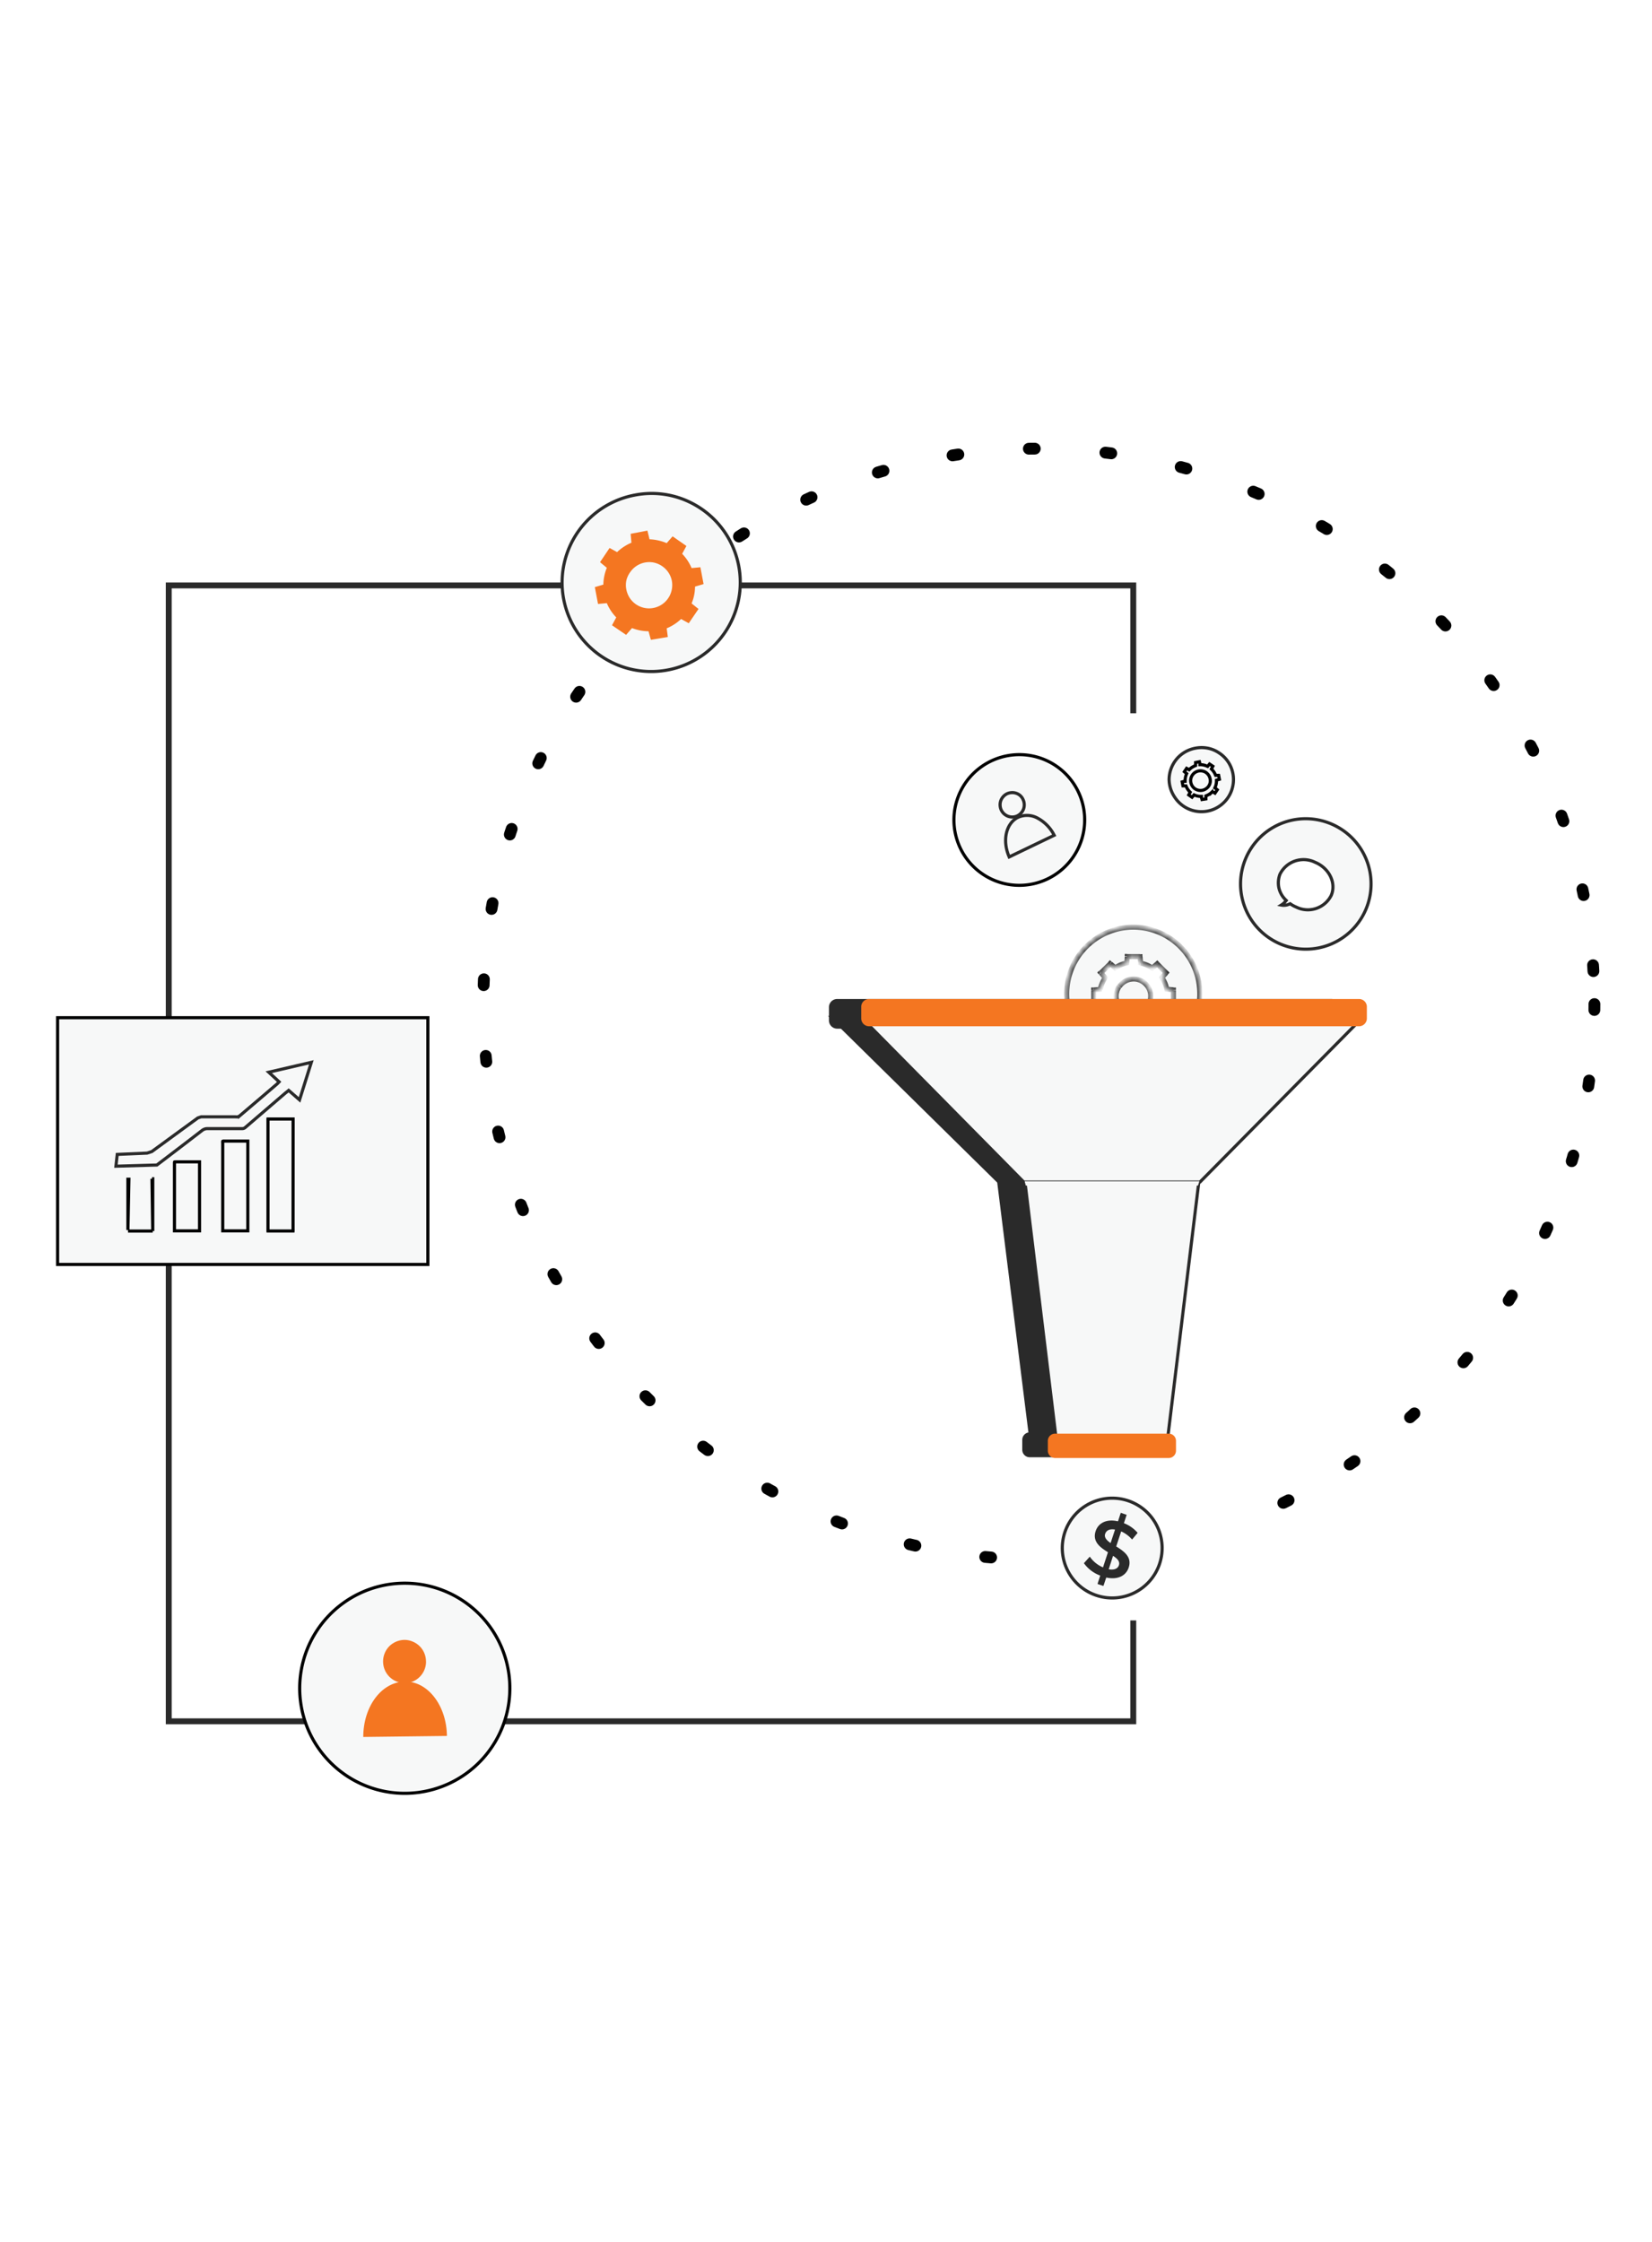
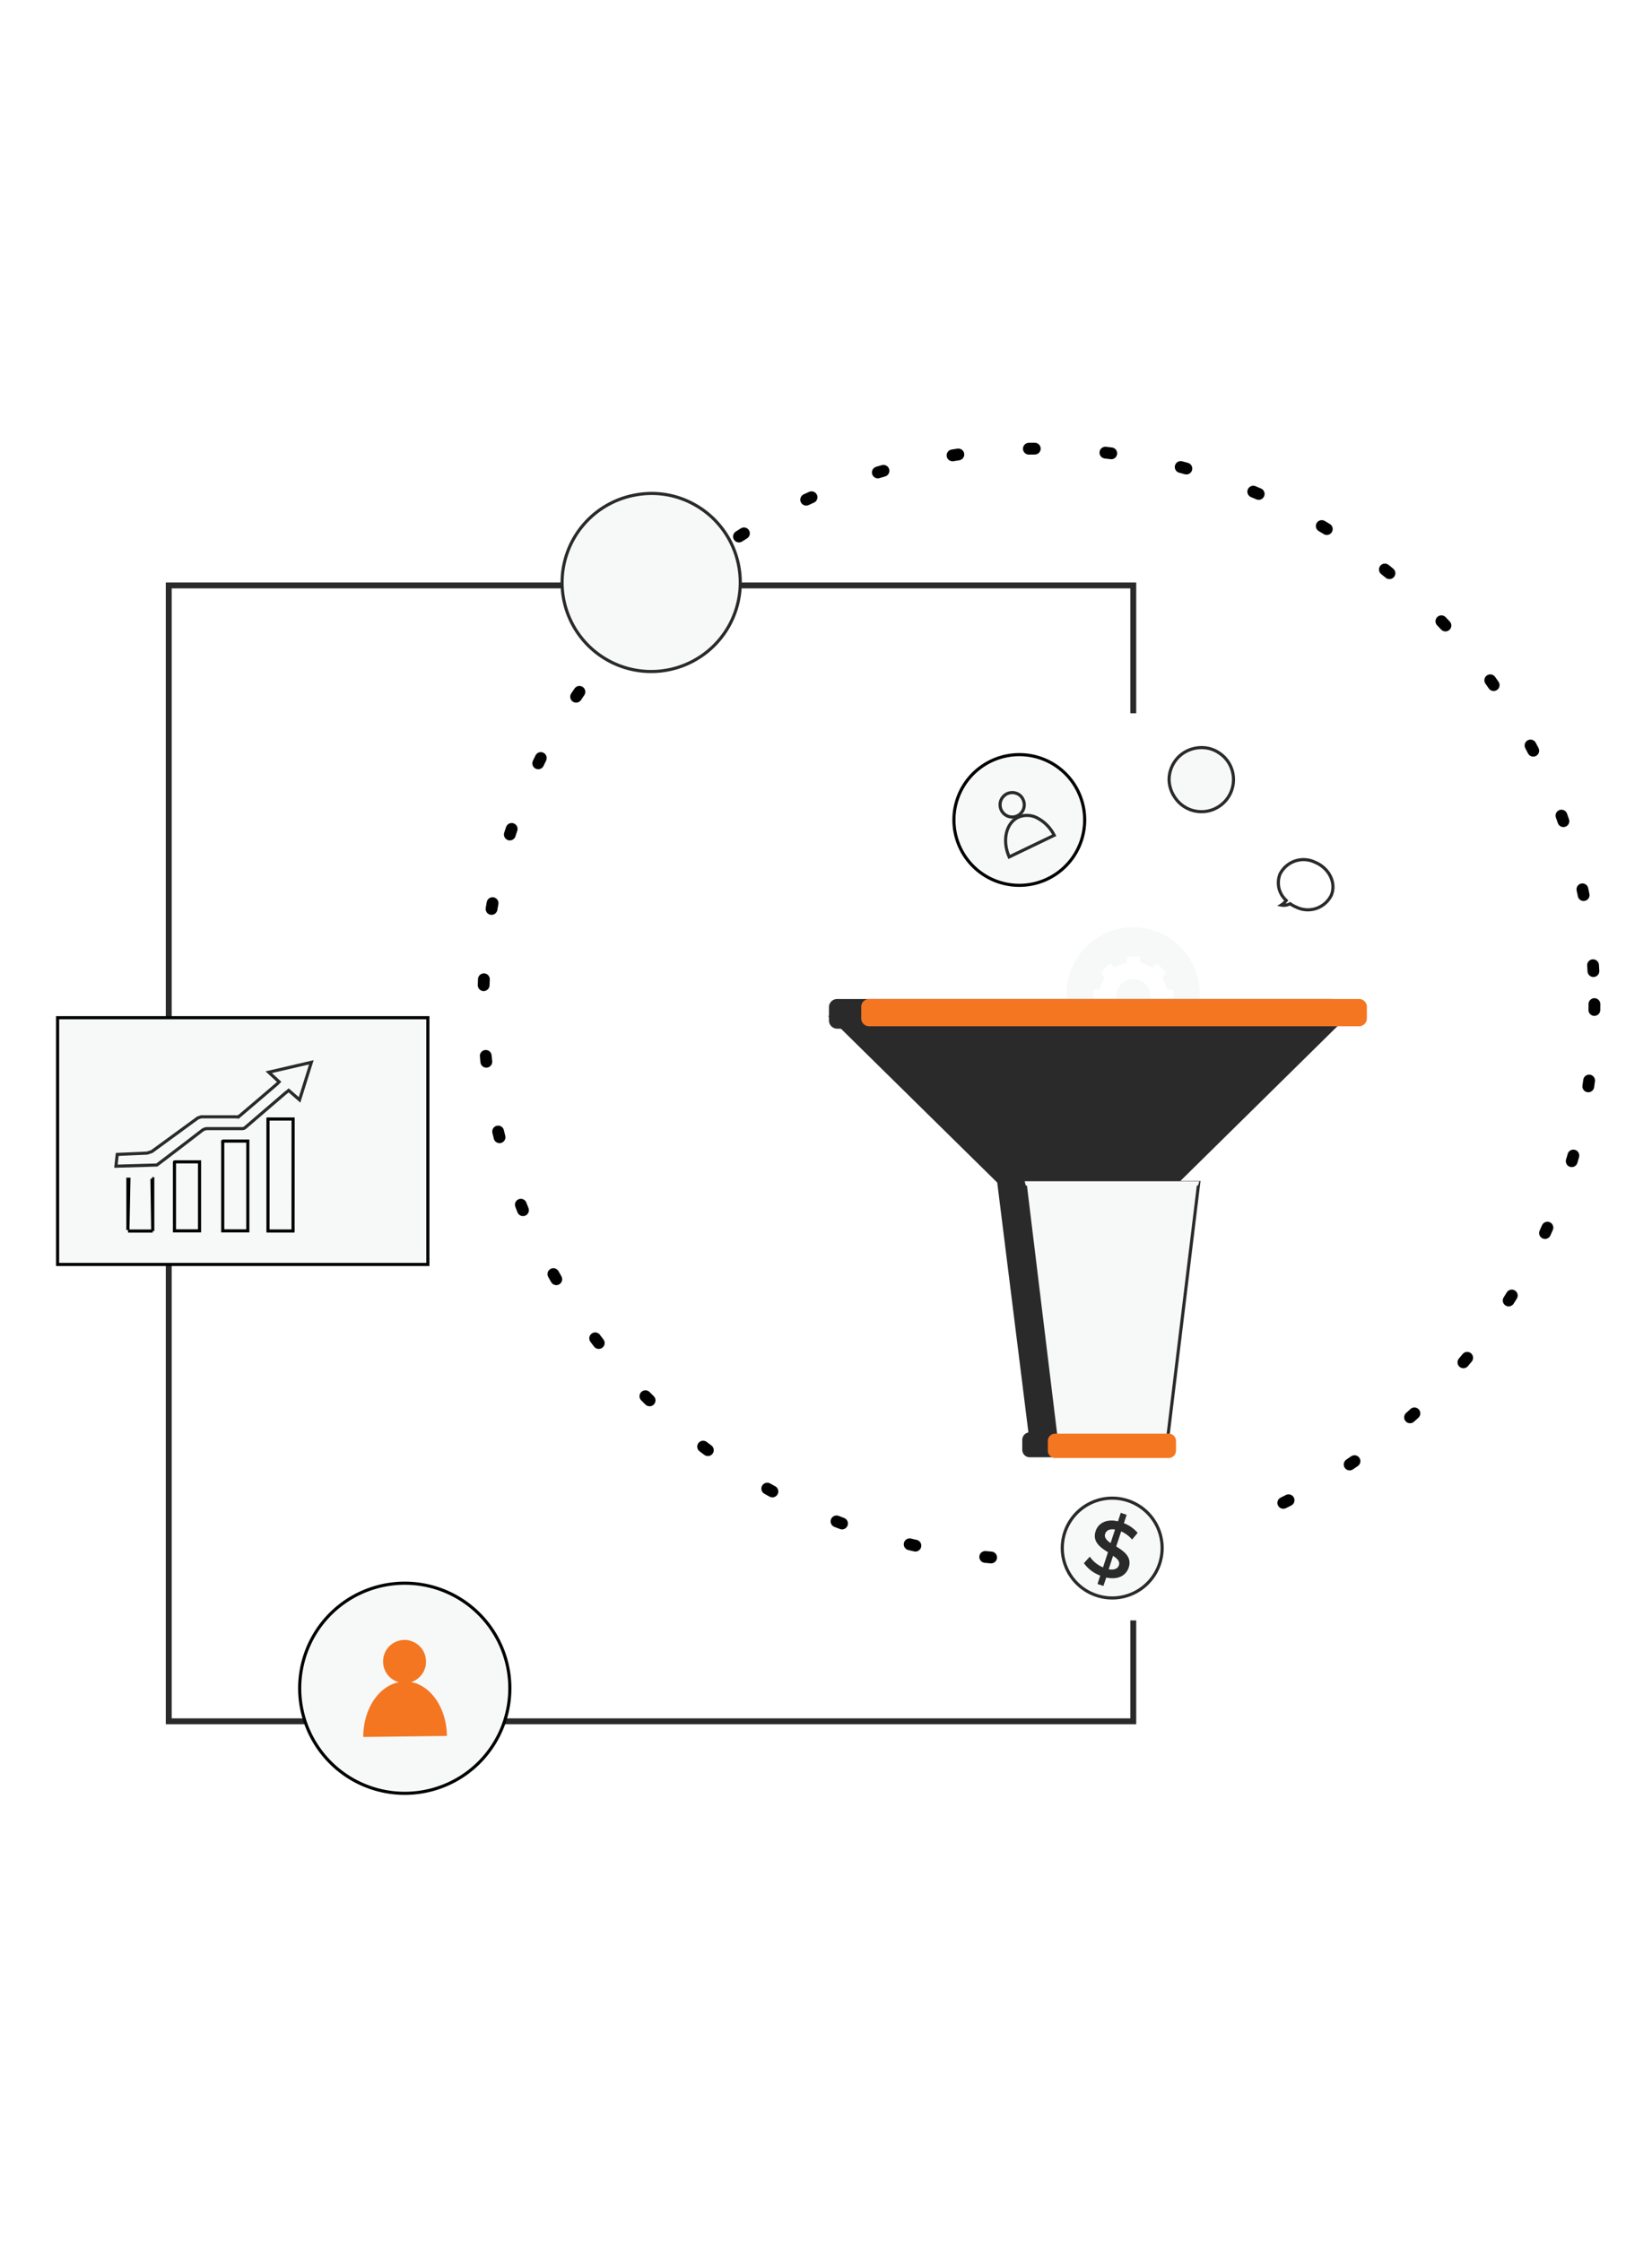
<svg xmlns="http://www.w3.org/2000/svg" viewBox="0 0 280 380">
  <defs>
    <style>.cls-1,.cls-11,.cls-2{fill:#fff;}.cls-1,.cls-5{fill-rule:evenodd;}.cls-3,.cls-4{fill:none;}.cls-3,.cls-9{stroke:#010101;}.cls-3{stroke-linecap:round;stroke-width:2px;stroke-dasharray:1 12;}.cls-10,.cls-11,.cls-4,.cls-8{stroke:#2a2a2a;}.cls-13,.cls-5,.cls-8,.cls-9{fill:#f7f8f8;}.cls-6{mask:url(#mask);}.cls-10,.cls-7{fill:#2a2a2a;}.cls-10,.cls-11,.cls-8,.cls-9{stroke-width:0.53px;}.cls-12{fill:#f47621;}</style>
    <mask id="mask" x="180.36" y="156.73" width="23.42" height="13.99" maskUnits="userSpaceOnUse">
      <g id="path-3-inside-1_1422_8069" data-name="path-3-inside-1 1422 8069">
-         <path class="cls-1" d="M203.2,170.29a11.06,11.06,0,0,0,.15-1.84,11.28,11.28,0,1,0-22.56,0,11.06,11.06,0,0,0,.15,1.84h5.55l-.06-.24-1.1-.1v-2.14l1.1-.11a5.76,5.76,0,0,1,.83-2l-.7-.83,1.58-1.54.83.7a5.71,5.71,0,0,1,2-.83l.07-1.08h2.16l.1,1.11a5.68,5.68,0,0,1,2,.83l.83-.71,1.52,1.52-.71.81a5.68,5.68,0,0,1,.83,2l1.11.1V170l-1.11.1-.06.24Zm-8.6,0a2.53,2.53,0,0,0,.16-.33,2.9,2.9,0,0,0-3.79-3.8,2.92,2.92,0,0,0-1.41,4.13Z" />
-       </g>
+         </g>
    </mask>
  </defs>
  <g id="Layer_2" data-name="Layer 2">
    <g id="Layer_1-2" data-name="Layer 1">
      <rect class="cls-2" width="280" height="380" />
      <ellipse class="cls-3" cx="176.08" cy="170.19" rx="94.16" ry="94.15" />
      <rect class="cls-4" x="28.6" y="99.23" width="163.48" height="192.53" />
      <rect class="cls-2" x="174.87" y="120.9" width="34.51" height="153.76" />
      <path class="cls-5" d="M203.2,170.29a11.06,11.06,0,0,0,.15-1.84,11.28,11.28,0,1,0-22.56,0,11.06,11.06,0,0,0,.15,1.84h5.55l-.06-.24-1.1-.1v-2.14l1.1-.11a5.76,5.76,0,0,1,.83-2l-.7-.83,1.58-1.54.83.7a5.71,5.71,0,0,1,2-.83l.07-1.08h2.16l.1,1.11a5.68,5.68,0,0,1,2,.83l.83-.71,1.52,1.52-.71.81a5.68,5.68,0,0,1,.83,2l1.11.1V170l-1.11.1-.06.24Zm-8.6,0a2.53,2.53,0,0,0,.16-.33,2.9,2.9,0,0,0-3.79-3.8,2.92,2.92,0,0,0-1.41,4.13Z" />
      <g class="cls-6">
        <path class="cls-7" d="M203.2,170.29v.43h.37l.06-.36Zm-22.26,0-.42.07.06.36h.36Zm5.55,0v.43H187l-.14-.53Zm-.06-.24.42-.08-.07-.31-.31,0Zm-1.1-.1h-.42v.4l.38,0Zm0-2.14,0-.43-.38,0v.4Zm1.1-.11,0,.43.31,0,.07-.31Zm.83-2,.36.24.18-.27-.21-.25Zm-.7-.83-.3-.31-.29.28.26.31Zm1.58-1.54.27-.33-.29-.25-.28.27Zm.83.7-.28.33.25.21.27-.18Zm2-.83.09.42.32-.07,0-.32Zm.07-1.08v-.43h-.41l0,.4Zm2.16,0,.43,0,0-.39h-.39Zm.1,1.11-.43,0,0,.31.31.07Zm2,.83-.24.36.27.18.25-.21Zm.83-.71.3-.3-.27-.28-.31.26Zm1.52,1.52.32.28.26-.3-.28-.28Zm-.71.81-.32-.29-.22.25.18.27Zm.83,2-.42.09.07.31.31,0Zm1.11.1h.43v-.39l-.39,0Zm0,2.17,0,.43.39,0V170Zm-1.11.1,0-.42-.31,0-.07.31Zm-.06.24-.41-.1-.14.53h.55Zm-3.06,0v.43h.25l.12-.21Zm.16-.33-.39-.16h0Zm.17-1.68.42-.08h0Zm-4-2.12.16.4Zm-1.31,1.08.36.23Zm-.48,1.61h0Zm.38,1.44-.37.22.12.21h.25Zm13.36-1.84a10.24,10.24,0,0,1-.14,1.77l.85.14a12,12,0,0,0,.15-1.91Zm-10.85-10.87a10.86,10.86,0,0,1,10.85,10.87h.86a11.72,11.72,0,0,0-11.71-11.72Zm-10.85,10.87a10.86,10.86,0,0,1,10.85-10.87v-.85a11.72,11.72,0,0,0-11.71,11.72Zm.14,1.77a11.33,11.33,0,0,1-.14-1.77h-.86a12,12,0,0,0,.16,1.91Zm-.42.5h5.55v-.85h-5.55Zm6-.53c0-.08,0-.15-.05-.22l-.84.17.06.26Zm-.43-.56-1.1-.1-.08.85,1.1.1Zm-.71.32v-2.14h-.85V170Zm-.39-1.72,1.1-.1-.08-.85-1.1.1Zm1.48-.44a5.37,5.37,0,0,1,.77-1.83l-.71-.48a6.22,6.22,0,0,0-.9,2.14Zm.74-2.35-.71-.83-.65.56.71.83Zm-.73-.24,1.58-1.55-.6-.61-1.58,1.54Zm1-1.53.83.71.56-.65-.84-.71Zm1.35.74a5.24,5.24,0,0,1,1.82-.77l-.18-.84a6,6,0,0,0-2.12.9Zm2.16-1.16.06-1.09-.85,0-.07,1.09Zm-.36-.68h2.16v-.86H191Zm1.73-.39.1,1.11.86-.08-.1-1.11Zm.44,1.49a4.93,4.93,0,0,1,1.83.77l.48-.72a6.15,6.15,0,0,0-2.13-.89Zm2.35.74.83-.71-.56-.65-.83.7Zm.25-.74,1.51,1.52.61-.6-1.52-1.52Zm1.49.94-.7.8.64.57.71-.81Zm-.74,1.32a5.34,5.34,0,0,1,.77,1.84l.84-.18a6.35,6.35,0,0,0-.89-2.13Zm1.15,2.18,1.11.1.08-.86-1.11-.1Zm.72-.33V170h.86v-2.17Zm.39,1.75-1.11.1.08.85,1.11-.1Zm-1.49.44a2.25,2.25,0,0,1-.05.22l.83.21.06-.26Zm.36.75h5.54v-.85h-5.54Zm-2.69-.21.19-.38-.79-.33c-.05.1-.09.19-.14.28Zm.19-.38a3.35,3.35,0,0,0,.19-1.93l-.84.16a2.61,2.61,0,0,1-.14,1.44Zm.19-1.93a3.36,3.36,0,0,0-.91-1.71l-.61.6a2.51,2.51,0,0,1,.68,1.27Zm-.91-1.71a3.38,3.38,0,0,0-1.71-.92l-.17.84a2.59,2.59,0,0,1,1.27.68Zm-1.71-.92a3.36,3.36,0,0,0-1.93.2l.33.79a2.5,2.5,0,0,1,1.43-.15Zm-1.93.2a3.26,3.26,0,0,0-1.49,1.23l.71.47a2.41,2.41,0,0,1,1.11-.91ZM189.31,167a3.33,3.33,0,0,0-.56,1.86h.85a2.52,2.52,0,0,1,.42-1.38Zm-.56,1.85a3.3,3.3,0,0,0,.44,1.66l.74-.43a2.49,2.49,0,0,1-.33-1.23Zm.81,1.87h5v-.85h-5Z" />
      </g>
      <path class="cls-8" d="M192.8,255.1a8.46,8.46,0,1,1-11.58,3A8.47,8.47,0,0,1,192.8,255.1Z" />
      <path class="cls-7" d="M187.5,267.39l-.48,1.43-1-.34.46-1.42a6,6,0,0,1-2.77-2.1l1-1.11a5.17,5.17,0,0,0,2.24,1.82l.84-2.57c-1.31-.81-2.67-1.78-2.09-3.57.42-1.3,1.75-2.14,3.79-1.67l.47-1.44,1,.34-.47,1.42a5.7,5.7,0,0,1,2.33,1.64l-.94,1.13a5.35,5.35,0,0,0-1.85-1.38l-.84,2.55c1.31.82,2.7,1.78,2.12,3.56C190.89,267,189.56,267.84,187.5,267.39Zm.74-5.85.75-2.28c-1-.16-1.49.18-1.68.75S187.58,261.11,188.24,261.54Zm1.41,3.76c.2-.64-.26-1.11-1-1.59l-.73,2.28C188.93,266.16,189.47,265.84,189.65,265.3Z" />
      <path class="cls-9" d="M178.24,129.35a11.08,11.08,0,1,1-15.1,4.14A11.1,11.1,0,0,1,178.24,129.35Z" />
      <path class="cls-8" d="M173.41,135.54a2.11,2.11,0,0,1,.17,1.19,2,2,0,0,1-.52,1.08,2,2,0,0,1-1,.61,2,2,0,0,1-1.19-.06,2.07,2.07,0,0,1-1.36-1.85,2,2,0,0,1,.29-1.16,2.15,2.15,0,0,1,.88-.81,2.18,2.18,0,0,1,.79-.19,2,2,0,0,1,.8.12,1.89,1.89,0,0,1,.69.42A1.93,1.93,0,0,1,173.41,135.54Z" />
      <path class="cls-8" d="M172.54,138.54a3.7,3.7,0,0,1,3.37.16,6.72,6.72,0,0,1,2.77,2.88l-7.63,3.67C169.82,142.44,170.53,139.54,172.54,138.54Z" />
-       <path class="cls-8" d="M231.57,145.66a11.06,11.06,0,1,1-14.42-6.08A11.09,11.09,0,0,1,231.57,145.66Z" />
      <path class="cls-10" d="M174.71,243.88l-5.4-43.26H199.5l-5.4,43.26Z" />
      <path class="cls-10" d="M227.79,172.48,199.66,200.2H169.15L141,172.48Z" />
      <path class="cls-10" d="M174.53,243.05h19.75a1,1,0,0,1,1,1v1.69a1,1,0,0,1-1,1H174.53a1,1,0,0,1-1-1v-1.69A1,1,0,0,1,174.53,243.05Z" />
      <path class="cls-11" d="M222.88,146.15h0c2.43,1,3.63,3.53,2.76,5.6a4.43,4.43,0,0,1-5.94,2h0a4.91,4.91,0,0,1-.93-.5l-.1-.07-.11.05a2.23,2.23,0,0,1-1.39.18,2.85,2.85,0,0,0,.71-.63l.13-.15-.14-.14a4.07,4.07,0,0,1-1.11-2,4.13,4.13,0,0,1,.18-2.31A4.46,4.46,0,0,1,222.88,146.15Z" />
      <path class="cls-7" d="M225.62,169.33H141.93a1.39,1.39,0,0,0-1.43,1.35V173a1.4,1.4,0,0,0,1.43,1.36h83.69a1.4,1.4,0,0,0,1.43-1.36v-2.33A1.39,1.39,0,0,0,225.62,169.33Z" />
      <path class="cls-8" d="M198.15,132.11a5.49,5.49,0,0,1,.94-3,5.36,5.36,0,0,1,1.51-1.49,5.52,5.52,0,0,1,2-.8,5.4,5.4,0,0,1,2.12,0,5.19,5.19,0,0,1,1.95.83,5.35,5.35,0,0,1,2,2.45,5.44,5.44,0,0,1,.28,3.14,5.36,5.36,0,0,1-1.5,2.77,5.41,5.41,0,0,1-8.34-.88A5.51,5.51,0,0,1,198.15,132.11Z" />
-       <path class="cls-9" d="M203.63,135.15l0-.16h-.16a2.83,2.83,0,0,1-.95-.2l-.14-.06-.1.12-.24.28-.56-.39.17-.32.08-.14-.11-.11a2.81,2.81,0,0,1-.55-.82l-.06-.15-.15,0-.36,0-.13-.67.35-.1.15,0v-.16a3,3,0,0,1,.2-1l.06-.14-.12-.1-.27-.23.38-.57.29.16.14.08.11-.11a2.87,2.87,0,0,1,.84-.54l.14-.06v-.15l0-.37.65-.13.09.35,0,.15h.16a2.91,2.91,0,0,1,1,.23l.14.06.1-.12.23-.28.56.38-.17.32-.08.14.11.12a2.57,2.57,0,0,1,.55.82l.06.14h.15l.36,0,.13.67-.35.1-.15.05v.15a2.63,2.63,0,0,1-.2,1l-.07.15.13.1.28.23-.39.57-.31-.18-.14-.07-.11.11a2.7,2.7,0,0,1-.83.54l-.15.06,0,.16,0,.35-.66.11Zm-.79-4.37a1.61,1.61,0,0,0-.74.6,1.61,1.61,0,0,0-.26,1.25,1.71,1.71,0,0,0,.25.61,1.64,1.64,0,0,0,.45.46,1.72,1.72,0,0,0,.93.28,1.61,1.61,0,0,0,.92-.28A1.63,1.63,0,0,0,205,133a1.58,1.58,0,0,0,.1-1,1.64,1.64,0,0,0-.45-.85,1.55,1.55,0,0,0-.85-.46A1.59,1.59,0,0,0,202.84,130.78Z" />
-       <path class="cls-8" d="M230.92,172.49l-27.54,27.87H173.52L146,172.49Z" />
      <path class="cls-8" d="M179,243.79l-5.27-43.36h29.45l-5.27,43.36Z" />
      <path class="cls-12" d="M198.09,243H178.83a1.23,1.23,0,0,0-1.23,1.24v1.65a1.24,1.24,0,0,0,1.23,1.24h19.26a1.24,1.24,0,0,0,1.23-1.24V244.2A1.23,1.23,0,0,0,198.09,243Z" />
      <path class="cls-12" d="M230.26,169.33H147.38a1.33,1.33,0,0,0-1.41,1.24v2.13a1.34,1.34,0,0,0,1.41,1.25h82.88a1.34,1.34,0,0,0,1.41-1.25v-2.13A1.33,1.33,0,0,0,230.26,169.33Z" />
      <path class="cls-13" d="M173.67,200.22h29.61l-.23.73H173.86Z" />
      <path class="cls-8" d="M95.27,98.66a15.1,15.1,0,0,1,12.25-14.73,14.92,14.92,0,0,1,5.88,0A15.1,15.1,0,1,1,95.27,98.66Z" />
-       <path class="cls-12" d="M109.92,107l.4,1.45,2.87-.48L113,106.5a8,8,0,0,0,2.44-1.58l1.3.72,1.65-2.42-1.17-.94a7.37,7.37,0,0,0,.58-2.85l1.45-.43-.54-2.85-1.49.14a7.85,7.85,0,0,0-1.6-2.42l.72-1.33L114,90.91l-1,1.15a8.32,8.32,0,0,0-2.91-.65l-.36-1.47-2.84.54.13,1.51a8.17,8.17,0,0,0-2.43,1.59l-1.27-.7-1.62,2.41,1.15.95a8,8,0,0,0-.59,2.85l-1.44.43.54,2.85,1.49-.14a7.85,7.85,0,0,0,1.6,2.42l-.72,1.33,2.39,1.63,1-1.15A7.92,7.92,0,0,0,109.92,107ZM106.8,97a3.92,3.92,0,0,1,4-1.65,4,4,0,0,1,2,1.09,3.9,3.9,0,0,1,1.07,2,4,4,0,0,1-.24,2.26,3.93,3.93,0,0,1-3.63,2.42,3.92,3.92,0,0,1-3.26-1.76,4.07,4.07,0,0,1-.58-1.43,3.76,3.76,0,0,1,0-1.53A3.86,3.86,0,0,1,106.8,97Z" />
      <path class="cls-9" d="M83.13,275.85a17.81,17.81,0,1,1-24.8-4.24A17.82,17.82,0,0,1,83.13,275.85Z" />
      <path class="cls-12" d="M72.21,281.61A3.66,3.66,0,0,1,70,285a3.59,3.59,0,0,1-2.1.21A3.64,3.64,0,0,1,65,282.33a3.69,3.69,0,0,1,.2-2.1,3.57,3.57,0,0,1,1.33-1.64,3.73,3.73,0,0,1,2-.63,3.54,3.54,0,0,1,1.4.28,3.67,3.67,0,0,1,1.19.78,3.65,3.65,0,0,1,1.08,2.59Z" />
      <path class="cls-12" d="M75.75,294.24c-.06-5.17-3.26-9.32-7.18-9.22s-7,4.23-7,9.39Z" />
      <rect class="cls-9" x="9.76" y="172.5" width="62.76" height="41.82" />
      <path class="cls-9" d="M49.67,208.39h0a1.71,1.71,0,0,1,0,.26H45.42a.73.73,0,0,1,0-.13h0q0-9.36,0-18.7a.76.76,0,0,1,0-.15h4.26v.24h0Z" />
      <path class="cls-9" d="M29.82,196.93h4v11.7H29.57c0-.07,0-.13,0-.19q0-5.64,0-11.28c0-.17,0-.2,0-.21S29.62,196.93,29.82,196.93Z" />
      <path class="cls-9" d="M38,193.41h0c.9,0,1.79,0,2.69,0H42v15.22H37.75v-.25q0-7.33,0-14.67a.72.72,0,0,1,0-.27S37.8,193.4,38,193.41Z" />
      <path class="cls-9" d="M25.76,199.8Zm0,0h.13v8.86m-.13-8.86.13,8.86m0,0h-4m4,0h-4m0,0h-.19s0,0,0,0Zm-.21-.17V202c0-.66,0-1.33,0-2,0-.06,0-.1,0-.12v0s.05,0,.17,0Z" />
      <path class="cls-8" d="M45.55,181.74l1.6,1.48.16.15-.15.16-.06.06-.13.13c-2.1,1.81-4.22,3.61-6.34,5.41a1,1,0,0,1-.35.17,1.57,1.57,0,0,1-.37,0H34.09l-.56.19-7.8,5.7-.8.26-5.06.22-.22,2,6.94-.2q3.84-2.91,7.65-5.85a1.47,1.47,0,0,1,1-.32H41a.8.8,0,0,0,.59-.21h0l6.56-5.63h0c.14-.12.29-.25.45-.37l.19-.15.14-.12.14.12,1.7,1.49,2-6.37Z" />
    </g>
  </g>
</svg>